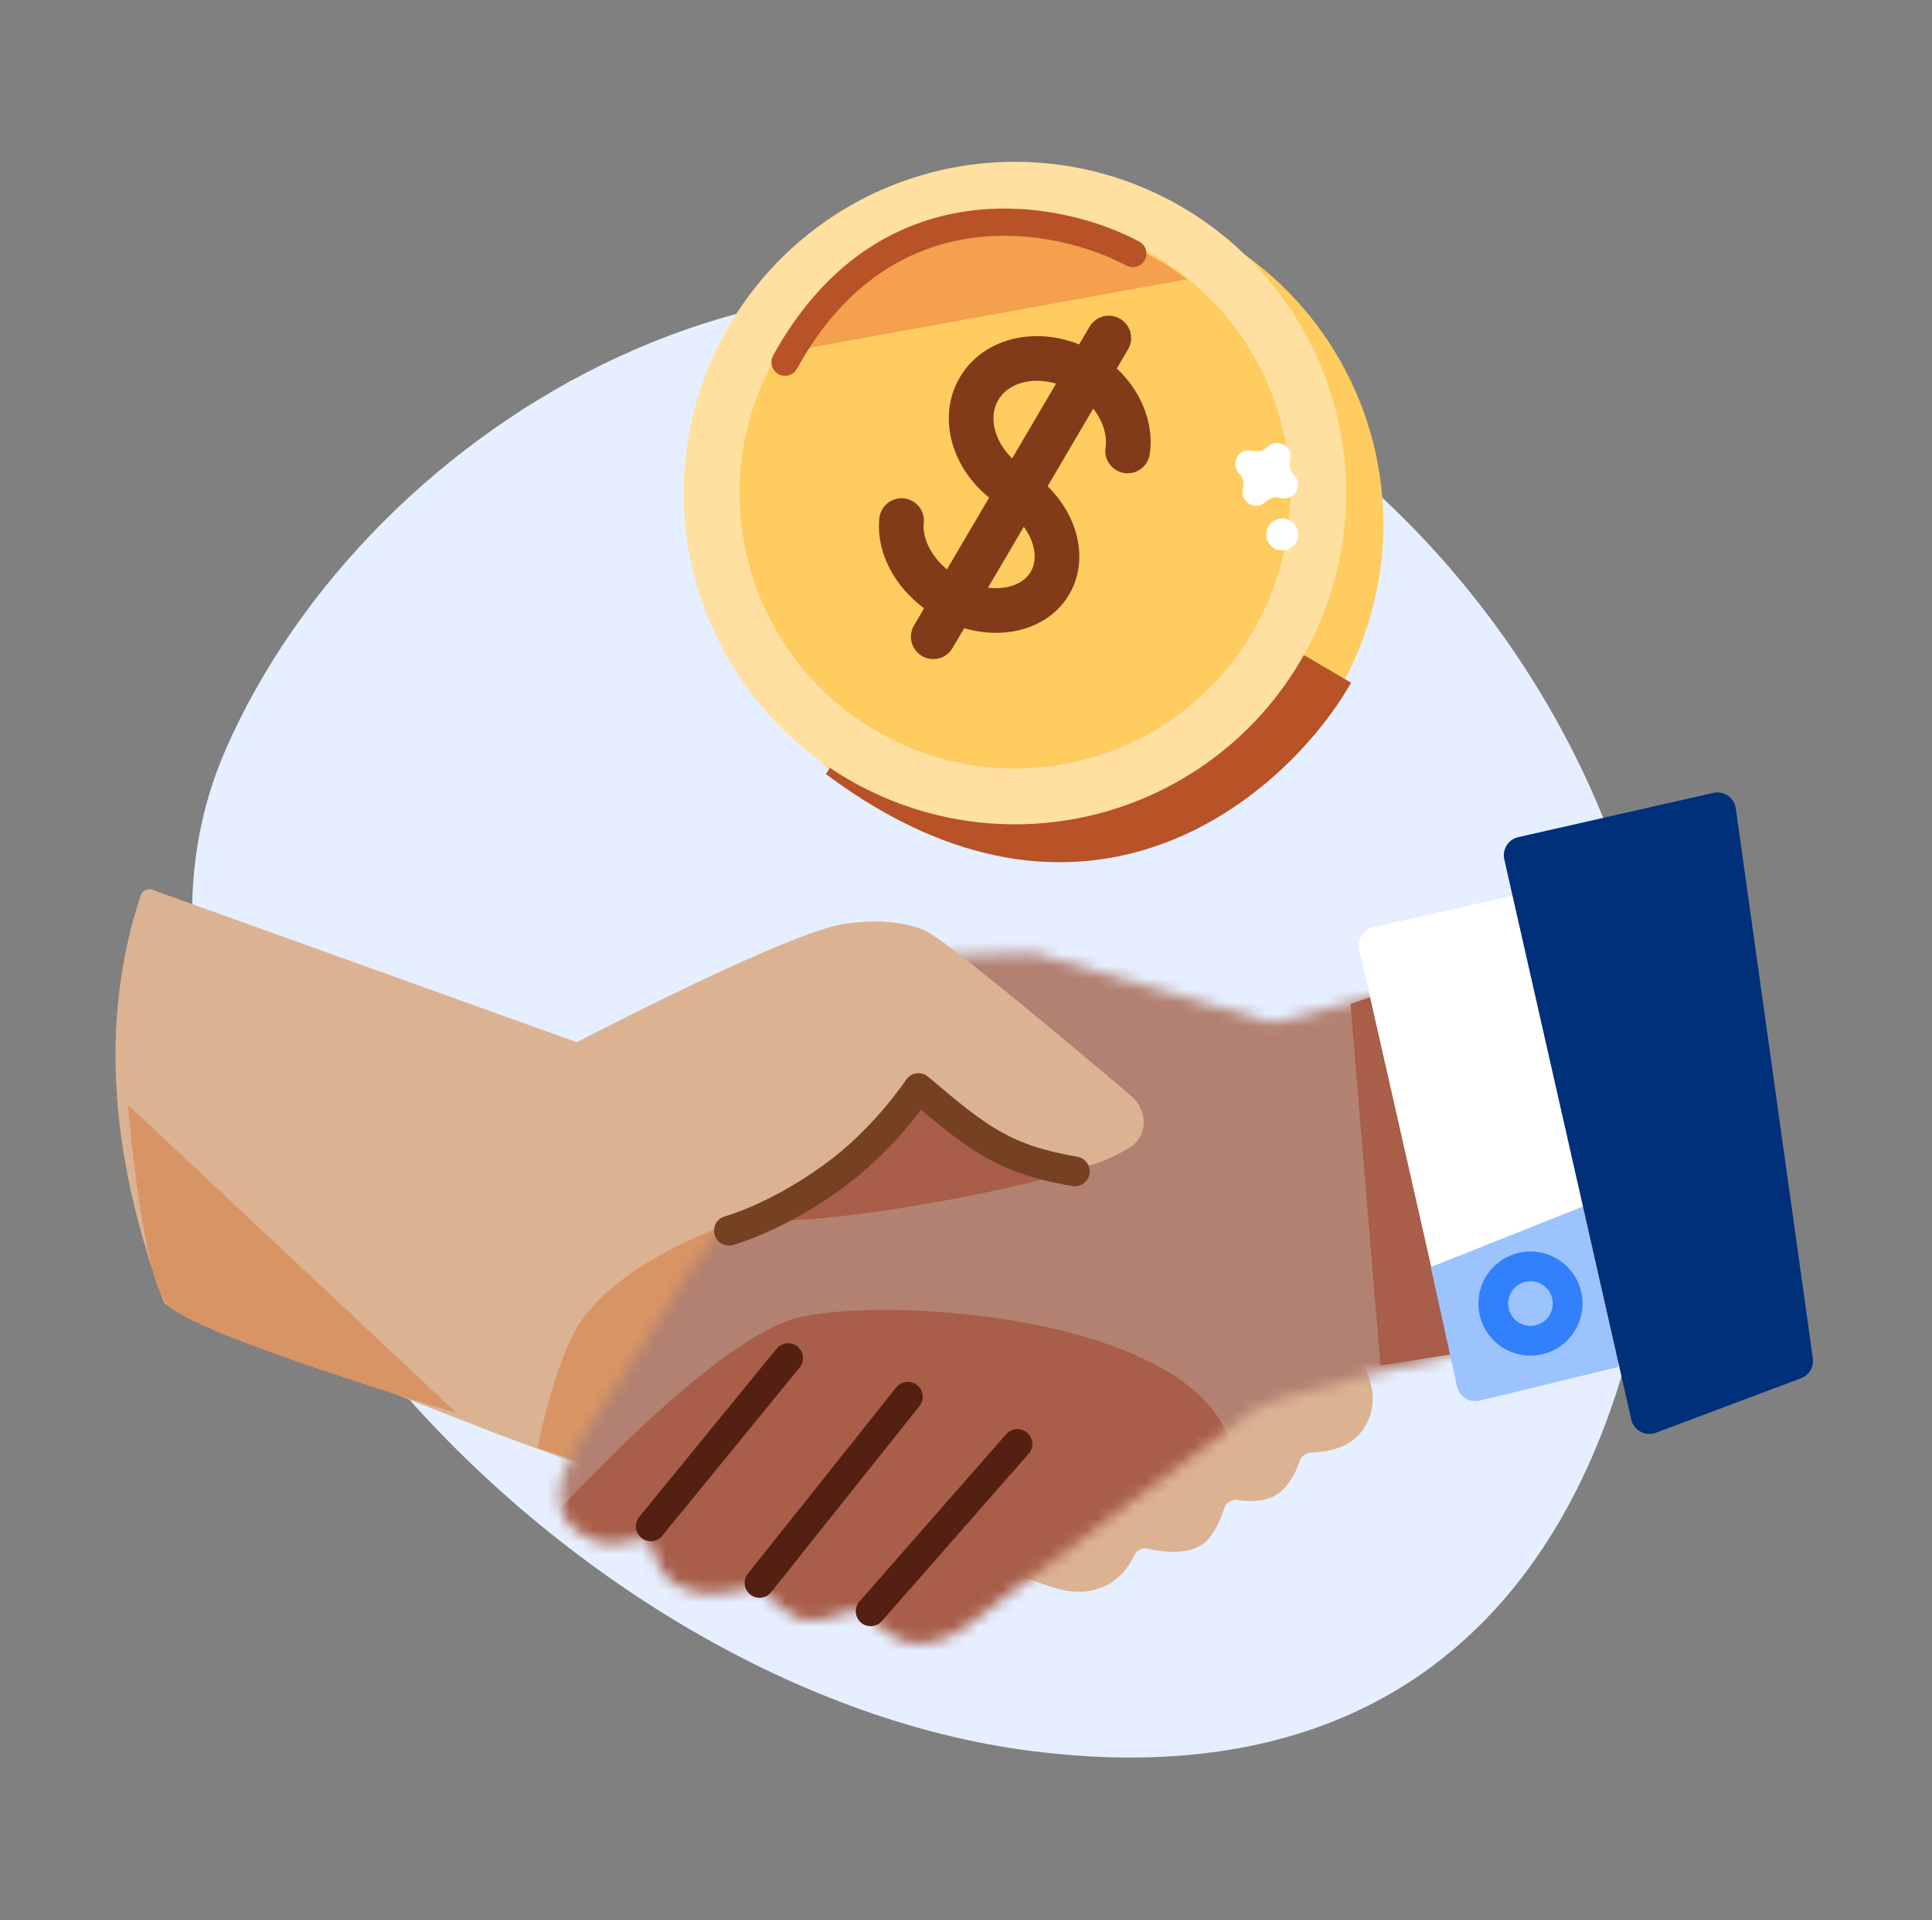
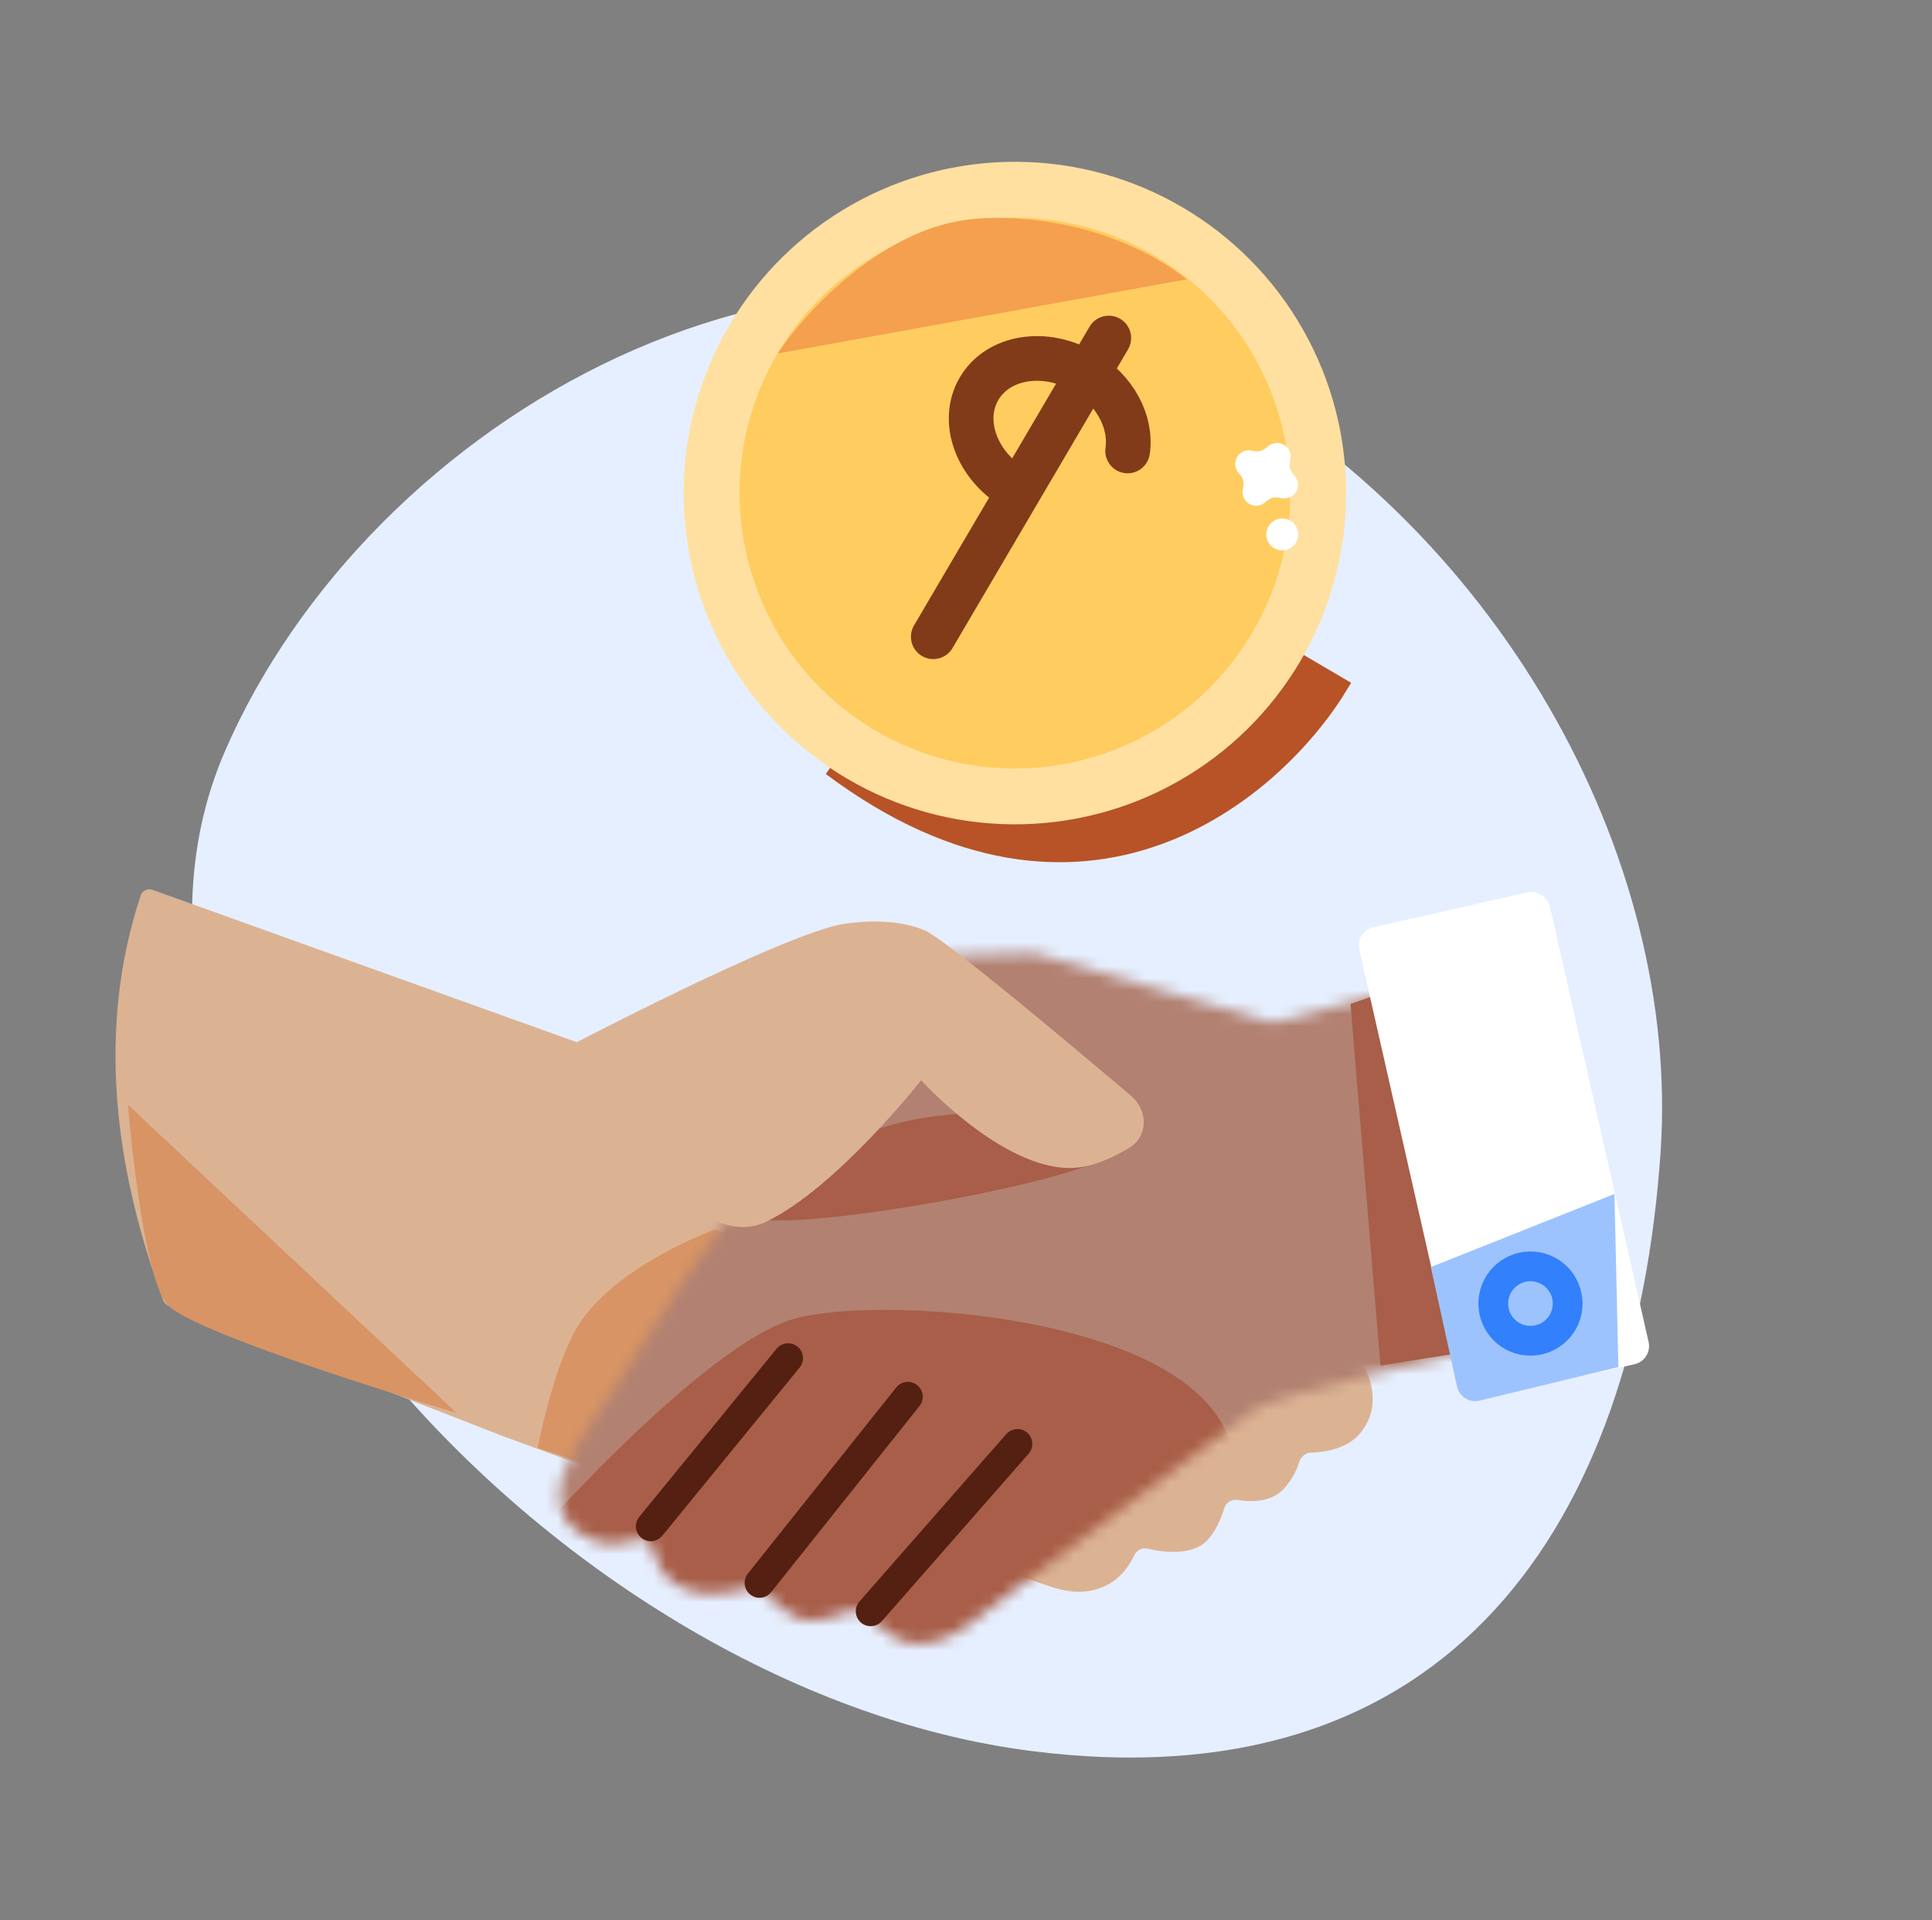
<svg xmlns="http://www.w3.org/2000/svg" width="161" height="160" viewBox="0 0 161 160" fill="none">
  <rect x="0" y="0" width="161" height="160" fill="#808080" stroke="none" />
  <g clip-path="url(#clip0_218_10265)">
    <path d="M86.008 145.897C120.991 150.324 136.252 126.821 138.378 96.057C140.087 71.322 124.811 43.504 99.141 30.061C67.363 13.419 30.729 35.011 18.757 62.564C4.913 94.425 45.745 140.802 86.008 145.897Z" fill="#E6EFFF" />
    <path d="M48.863 87.121L12.707 74.139C12.303 73.994 11.856 74.206 11.721 74.614C8.08 85.609 9.484 97.186 13.602 108.344C13.678 108.551 13.841 108.716 14.046 108.796L41.837 119.627L52.876 123.68C64.272 126.525 75.674 127.913 87.099 132.042C88.987 132.725 90.527 132.891 92.198 132.087C93.447 131.486 94.169 130.338 94.531 129.573C94.722 129.169 95.189 128.926 95.623 129.029C96.932 129.338 99.526 129.702 100.776 128.146C101.429 127.333 101.815 126.345 102.025 125.647C102.162 125.191 102.654 124.894 103.124 124.972C104.178 125.148 105.935 125.209 107.017 124.006C107.742 123.198 108.104 122.36 108.282 121.777C108.408 121.365 108.8 121.042 109.231 121.03C110.296 121 112.194 120.756 113.29 119.479C115.237 117.21 114.072 114.676 113.802 114.162C113.768 114.098 113.723 114.043 113.671 113.994L99.675 100.891C99.606 100.827 99.527 100.776 99.441 100.74L81.821 93.469C81.773 93.448 81.723 93.433 81.671 93.424L48.979 87.153C48.94 87.145 48.901 87.134 48.863 87.121Z" fill="#DBB393" />
    <path d="M47.979 110.791C50.969 105.524 59.584 102.44 59.584 102.44L64.861 104.446L52.754 123.258L44.807 120.637C44.807 120.637 46.023 114.236 47.979 110.791Z" fill="#D89464" />
    <path d="M10.666 92.051L38.051 117.727C38.051 117.727 16.041 111.185 13.921 108.67C11.8 106.155 10.666 92.051 10.666 92.051Z" fill="#D89464" />
    <mask id="mask0_218_10265" style="mask-type:alpha" maskUnits="userSpaceOnUse" x="46" y="79" width="78" height="58">
      <path d="M106.251 85.152L117.102 82.317C117.532 82.205 117.967 82.476 118.057 82.91L123.966 111.435C124.052 111.851 123.788 112.258 123.374 112.351C120.011 113.103 106.353 116.211 104.494 117.49C102.403 118.93 82.05 134.359 81.461 134.805C81.443 134.819 81.442 134.821 81.424 134.836C81.128 135.097 78.144 137.636 75.291 136.753C74.33 136.455 72.673 135.017 71.923 134.333C71.685 134.117 71.342 134.06 71.045 134.18C70.013 134.598 67.599 135.435 66.273 134.754C65.019 134.11 64.135 133.144 63.675 132.555C63.448 132.265 63.06 132.127 62.706 132.229C61.495 132.576 58.722 133.204 56.893 132.315C55.201 131.492 54.775 130.384 54.304 128.786C54.176 128.349 53.7 128.111 53.261 128.236C52.334 128.5 50.791 128.814 49.635 128.414C47.389 127.637 45.877 125.632 46.913 122.848C47.949 120.064 51.028 116.307 53.867 111.541C61.551 98.64 76.755 82.003 78.74 79.851C78.88 79.698 79.072 79.615 79.279 79.609L86.041 79.414C86.122 79.412 86.203 79.422 86.281 79.445L105.838 85.146C105.972 85.185 106.115 85.187 106.251 85.152Z" fill="white" />
    </mask>
    <g mask="url(#mask0_218_10265)">
      <rect width="82.513" height="70.726" transform="matrix(-0.996 -0.085 -0.085 0.996 130.283 76.856)" fill="#B28171" />
      <path d="M42.987 129.769C42.987 129.769 58.506 111.812 66.447 109.801C73.324 108.059 95.693 109.405 101.473 118.036C107.987 127.759 93.996 143.743 93.996 143.743L42.987 129.769Z" fill="#A85E48" />
    </g>
    <path d="M72.556 134.249L84.785 120.305" stroke="#542012" stroke-width="2.481" stroke-linecap="round" />
    <path d="M63.293 131.883L75.655 116.373" stroke="#542012" stroke-width="2.481" stroke-linecap="round" />
    <path d="M54.23 127.169L65.675 113.158" stroke="#542012" stroke-width="2.481" stroke-linecap="round" />
    <path d="M115.037 113.773L112.543 83.647L115.35 82.673L123.32 112.457L115.037 113.773Z" fill="#A85E48" />
-     <path d="M93.654 95.292C93.904 92.361 82.023 88.397 78.893 88.131C75.762 87.865 62.994 98.957 62.807 101.155C62.62 103.353 93.405 98.223 93.654 95.292Z" fill="#A85E48" />
+     <path d="M93.654 95.292C75.762 87.865 62.994 98.957 62.807 101.155C62.62 103.353 93.405 98.223 93.654 95.292Z" fill="#A85E48" />
    <rect x="112.931" y="77.6" width="16.283" height="40.319" rx="1.551" transform="rotate(-12.774 112.931 77.6)" fill="white" />
    <path d="M119.235 105.568L134.538 99.478L134.867 113.902L123.297 116.695C122.452 116.899 121.605 116.369 121.419 115.52L119.235 105.568Z" fill="#9DC3FF" />
-     <path d="M125.357 71.602C125.167 70.767 125.691 69.936 126.526 69.747L142.774 66.063C143.659 65.862 144.526 66.462 144.652 67.36L151.068 113.169C151.169 113.888 150.757 114.581 150.078 114.836L137.993 119.372C137.113 119.703 136.144 119.18 135.936 118.263L125.357 71.602Z" fill="#00307A" />
    <path d="M77.08 77.523C78.71 78.219 89.24 87.053 94.26 91.305C95.677 92.505 95.697 94.667 94.109 95.631C92.676 96.502 90.875 97.317 89.156 97.317C83.393 97.317 76.761 90.006 76.761 90.006C76.761 90.006 69.74 98.949 63.858 101.787C59.293 103.989 54.568 97.317 54.568 97.317L46.853 87.461C46.853 87.461 65.54 77.645 70.434 76.957C72.296 76.696 74.927 76.604 77.08 77.523Z" fill="#DBB393" />
-     <path d="M76.54 90.654L75.504 89.97C75.7 89.674 76.014 89.476 76.365 89.426C76.717 89.376 77.073 89.479 77.344 89.709L76.54 90.654ZM70.121 97.5L70.878 98.483L70.121 97.5ZM61.067 103.736C60.405 103.915 59.724 103.524 59.545 102.862C59.367 102.201 59.758 101.52 60.419 101.341L61.067 103.736ZM89.778 96.376C90.453 96.493 90.906 97.135 90.789 97.81C90.672 98.486 90.03 98.938 89.355 98.821L89.778 96.376ZM76.54 90.654C77.575 91.338 77.575 91.338 77.574 91.338C77.574 91.338 77.574 91.339 77.574 91.339C77.574 91.339 77.574 91.34 77.573 91.34C77.573 91.341 77.572 91.342 77.571 91.344C77.569 91.346 77.567 91.35 77.564 91.355C77.557 91.364 77.549 91.377 77.537 91.394C77.515 91.426 77.483 91.473 77.442 91.533C77.359 91.653 77.237 91.824 77.081 92.038C76.768 92.465 76.311 93.063 75.731 93.756C74.574 95.136 72.905 96.919 70.878 98.483L69.363 96.518C71.202 95.1 72.742 93.459 73.829 92.162C74.37 91.516 74.793 90.962 75.08 90.571C75.223 90.376 75.331 90.222 75.403 90.119C75.439 90.067 75.466 90.028 75.483 90.003C75.491 89.99 75.497 89.981 75.501 89.976C75.503 89.973 75.504 89.971 75.504 89.97C75.505 89.97 75.505 89.969 75.505 89.969C75.505 89.969 75.505 89.97 75.505 89.97C75.505 89.97 75.505 89.97 75.505 89.97C75.505 89.97 75.504 89.97 76.54 90.654ZM70.878 98.483C68.291 100.479 65.86 101.785 64.069 102.595C63.173 103.001 62.435 103.282 61.916 103.464C61.656 103.555 61.45 103.622 61.306 103.666C61.234 103.688 61.178 103.705 61.137 103.716C61.117 103.722 61.101 103.727 61.089 103.73C61.084 103.732 61.079 103.733 61.075 103.734C61.073 103.734 61.071 103.735 61.07 103.735C61.069 103.736 61.069 103.736 61.068 103.736C61.068 103.736 61.067 103.736 61.067 103.736C61.067 103.736 61.067 103.736 60.743 102.539C60.419 101.341 60.419 101.341 60.419 101.341C60.419 101.341 60.419 101.341 60.418 101.341C60.418 101.341 60.418 101.341 60.418 101.341C60.417 101.341 60.417 101.341 60.418 101.341C60.418 101.341 60.42 101.341 60.422 101.34C60.427 101.339 60.436 101.336 60.45 101.332C60.476 101.325 60.518 101.312 60.576 101.295C60.691 101.259 60.867 101.203 61.096 101.123C61.553 100.962 62.223 100.707 63.047 100.335C64.695 99.589 66.954 98.376 69.363 96.518L70.878 98.483ZM77.344 89.709C79.898 91.883 81.612 93.288 83.387 94.29C85.124 95.271 86.965 95.89 89.778 96.376L89.355 98.821C86.352 98.302 84.219 97.61 82.167 96.451C80.151 95.313 78.261 93.748 75.736 91.599L77.344 89.709Z" fill="#764123" />
    <circle cx="3.101" cy="3.101" r="3.101" transform="matrix(-0.996 -0.085 -0.085 0.996 130.891 105.785)" stroke="#3280FB" stroke-width="2.481" />
-     <circle cx="87.68" cy="43.677" r="27.601" transform="rotate(30.443 87.68 43.677)" fill="#FFCC60" />
    <path d="M111.814 57.089L107.226 54.393C94.163 72.944 76.405 68.551 69.159 64.035C90.383 79.903 106.439 66.016 111.814 57.089Z" fill="#B75327" stroke="#B75327" stroke-width="1.135" />
    <circle cx="84.577" cy="41.081" r="27.601" transform="rotate(30.443 84.577 41.081)" fill="#FFE0A0" />
    <circle cx="84.577" cy="41.082" r="22.945" transform="rotate(30.443 84.577 41.082)" fill="#FFCC60" />
    <path d="M84.611 40.716C81.361 38.805 80.008 35.074 81.59 32.383C83.172 29.691 87.089 29.058 90.34 30.968C92.936 32.494 94.322 35.18 93.969 37.572" stroke="#813B19" stroke-width="3.722" stroke-linecap="round" />
-     <path d="M84.291 40.527C87.55 42.443 88.985 46.049 87.496 48.583C86.008 51.116 82.158 51.617 78.899 49.701C76.329 48.191 74.893 45.63 75.13 43.372" stroke="#813B19" stroke-width="3.722" stroke-linecap="round" />
    <line x1="92.399" y1="28.164" x2="77.772" y2="53.052" stroke="#813B19" stroke-width="3.722" stroke-linecap="round" />
    <path d="M64.796 29.455L98.902 23.271C92.331 18.175 83.967 17.836 80.606 18.304C73.269 19.238 67.009 26.127 64.796 29.455Z" fill="#F4A04F" />
    <circle cx="106.852" cy="44.529" r="1.33" transform="rotate(30.443 106.852 44.529)" fill="white" />
    <path d="M105.704 37.162C106.52 36.495 107.724 37.203 107.539 38.24L107.487 38.53C107.429 38.856 107.516 39.191 107.726 39.447L107.912 39.675C108.578 40.491 107.87 41.695 106.833 41.51L106.544 41.458C106.218 41.4 105.883 41.487 105.626 41.696L105.399 41.882C104.583 42.549 103.378 41.841 103.564 40.804L103.615 40.515C103.674 40.189 103.587 39.853 103.377 39.597L103.191 39.369C102.525 38.554 103.233 37.349 104.269 37.535L104.559 37.586C104.885 37.645 105.22 37.557 105.477 37.348L105.704 37.162Z" fill="white" />
-     <path d="M94.396 21.125C88.223 17.82 73.785 15.003 65.419 30.174" stroke="#B75327" stroke-width="2.269" stroke-linecap="round" />
  </g>
  <defs>
    <clipPath id="clip0_218_10265">
      <rect width="160" height="160" fill="white" transform="translate(0.333)" />
    </clipPath>
  </defs>
</svg>